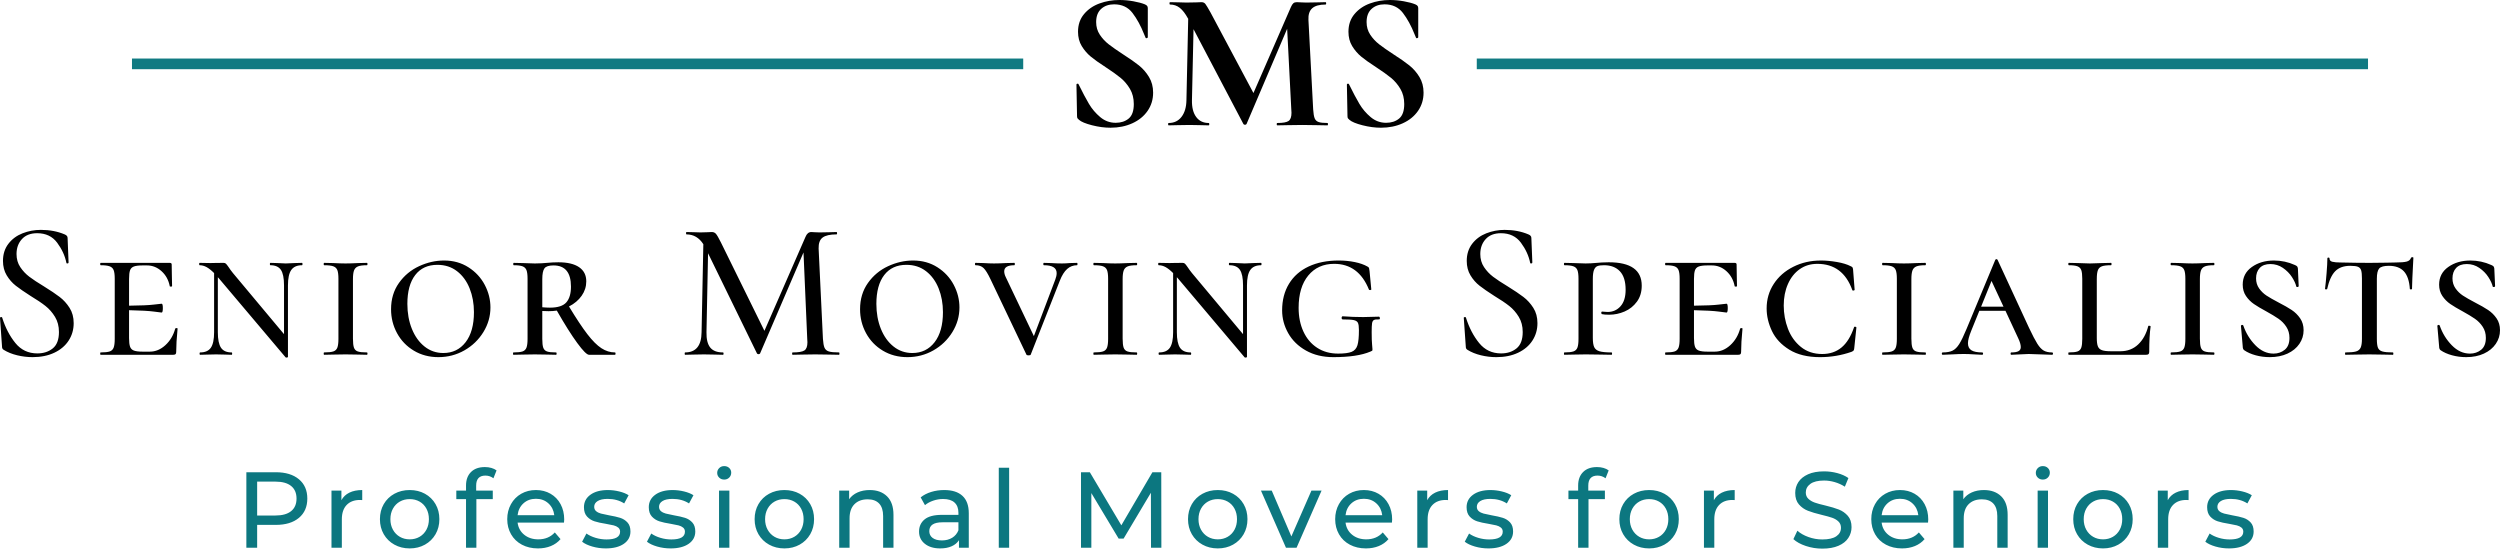
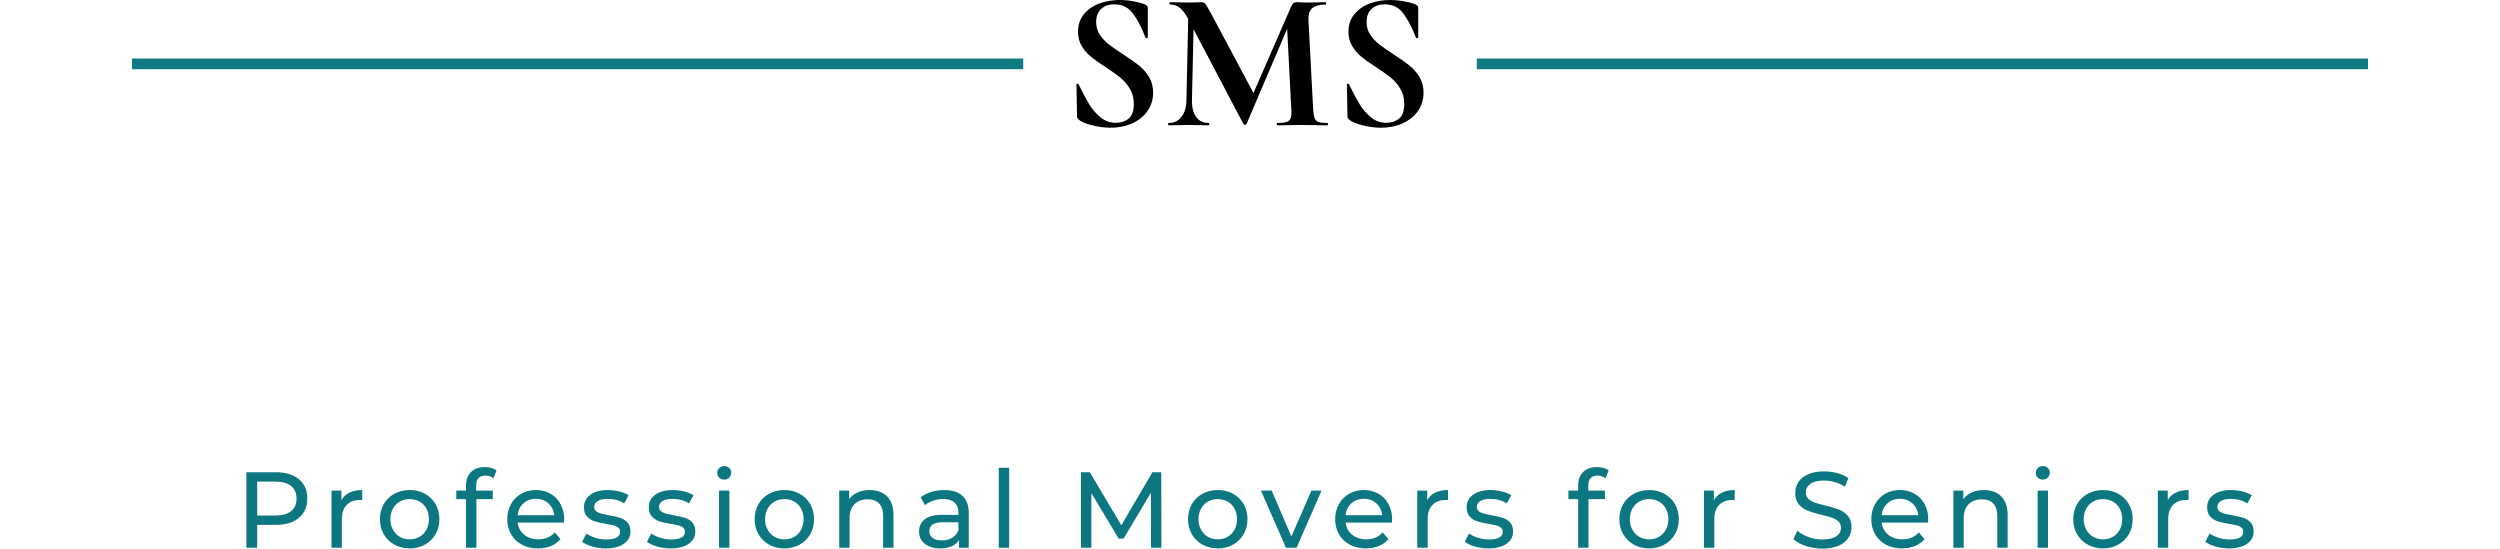
<svg xmlns="http://www.w3.org/2000/svg" data-bbox="0 0 393.777 86.414" preserveAspectRatio="none" height="1097.247" width="5000" viewBox="0 0 393.777 86.414" data-type="color">
  <g>
    <svg viewBox="4.2 -30.28 744.2 30.6" preserveAspectRatio="none" y="73.414" x="38.804" height="13" width="316.168">
      <path d="M15.12-28q5.44 0 8.56 2.6t3.12 7.16q0 4.56-3.12 7.16-3.12 2.6-8.56 2.6H8.2V0h-4v-28h10.92ZM15-11.96q3.8 0 5.8-1.62t2-4.66q0-3.04-2-4.66T15-24.52H8.2v12.56H15Zm24.44-5.68q1-1.84 2.96-2.8 1.96-.96 4.76-.96v3.72q-.32-.04-.88-.04-3.12 0-4.9 1.86-1.78 1.86-1.78 5.3V0h-3.84v-21.2h3.68v3.56ZM64.76.24q-3.16 0-5.68-1.4-2.52-1.4-3.94-3.86t-1.42-5.58q0-3.12 1.42-5.58t3.94-3.84q2.52-1.38 5.68-1.38 3.16 0 5.66 1.38t3.92 3.84q1.42 2.46 1.42 5.58t-1.42 5.58q-1.42 2.46-3.92 3.86T64.76.24Zm0-3.36q2.04 0 3.66-.94t2.54-2.64q.92-1.7.92-3.9t-.92-3.9q-.92-1.7-2.54-2.62-1.62-.92-3.66-.92t-3.66.92q-1.62.92-2.56 2.62-.94 1.7-.94 3.9t.94 3.9q.94 1.7 2.56 2.64 1.62.94 3.66.94Zm28.08-23.64q-3.44 0-3.44 3.72v1.84h6.16v3.16h-6.08V0h-3.84v-18.04h-3.6v-3.16h3.6v-1.88q0-3.16 1.84-5 1.84-1.84 5.16-1.84 1.28 0 2.4.32 1.12.32 1.92.92l-1.16 2.92q-1.32-1-2.96-1Zm29.2 16.28q0 .44-.08 1.16h-17.2q.36 2.8 2.46 4.5 2.1 1.7 5.22 1.7 3.8 0 6.12-2.56l2.12 2.48q-1.44 1.68-3.58 2.56-2.14.88-4.78.88-3.36 0-5.96-1.38T102.34-5q-1.42-2.48-1.42-5.6 0-3.08 1.38-5.56 1.38-2.48 3.8-3.86t5.46-1.38q3.04 0 5.42 1.38t3.72 3.86q1.34 2.48 1.34 5.68Zm-10.48-7.68q-2.76 0-4.62 1.68-1.86 1.68-2.18 4.4h13.6q-.32-2.68-2.18-4.38-1.86-1.7-4.62-1.7ZM137.44.24q-2.6 0-5-.7t-3.76-1.78l1.6-3.04q1.4 1 3.4 1.6 2 .6 4.04.6 5.04 0 5.04-2.88 0-.96-.68-1.52t-1.7-.82q-1.02-.26-2.9-.58-2.56-.4-4.18-.92-1.62-.52-2.78-1.76-1.16-1.24-1.16-3.48 0-2.88 2.4-4.62 2.4-1.74 6.44-1.74 2.12 0 4.24.52t3.48 1.4l-1.64 3.04q-2.6-1.68-6.12-1.68-2.44 0-3.72.8-1.28.8-1.28 2.12 0 1.04.72 1.64.72.6 1.78.88t2.98.64q2.56.44 4.14.94 1.58.5 2.7 1.7t1.12 3.36q0 2.88-2.46 4.58-2.46 1.7-6.7 1.7Zm24.04 0q-2.6 0-5-.7t-3.76-1.78l1.6-3.04q1.4 1 3.4 1.6 2 .6 4.04.6 5.04 0 5.04-2.88 0-.96-.68-1.52t-1.7-.82q-1.02-.26-2.9-.58-2.56-.4-4.18-.92-1.62-.52-2.78-1.76-1.16-1.24-1.16-3.48 0-2.88 2.4-4.62 2.4-1.74 6.44-1.74 2.12 0 4.24.52t3.48 1.4l-1.64 3.04q-2.6-1.68-6.12-1.68-2.44 0-3.72.8-1.28.8-1.28 2.12 0 1.04.72 1.64.72.6 1.78.88t2.98.64q2.56.44 4.14.94 1.58.5 2.7 1.7t1.12 3.36q0 2.88-2.46 4.58-2.46 1.7-6.7 1.7ZM179.44 0v-21.2h3.84V0h-3.84Zm1.92-25.28q-1.12 0-1.86-.72t-.74-1.76q0-1.04.74-1.78t1.86-.74q1.12 0 1.86.7t.74 1.74q0 1.08-.74 1.82t-1.86.74ZM203.68.24q-3.16 0-5.68-1.4-2.52-1.4-3.94-3.86t-1.42-5.58q0-3.12 1.42-5.58t3.94-3.84q2.52-1.38 5.68-1.38 3.16 0 5.66 1.38t3.92 3.84q1.42 2.46 1.42 5.58t-1.42 5.58q-1.42 2.46-3.92 3.86t-5.66 1.4Zm0-3.36q2.04 0 3.66-.94t2.54-2.64q.92-1.7.92-3.9t-.92-3.9q-.92-1.7-2.54-2.62-1.62-.92-3.66-.92t-3.66.92q-1.62.92-2.56 2.62-.94 1.7-.94 3.9t.94 3.9q.94 1.7 2.56 2.64 1.62.94 3.66.94Zm31.64-18.28q4.04 0 6.42 2.34t2.38 6.86V0h-3.84v-11.76q0-3.08-1.48-4.64-1.48-1.56-4.24-1.56-3.12 0-4.92 1.82-1.8 1.82-1.8 5.22V0H224v-21.2h3.68v3.2q1.16-1.64 3.14-2.52 1.98-.88 4.5-.88Zm27.64 0q4.4 0 6.74 2.16t2.34 6.44V0h-3.64v-2.8q-.96 1.48-2.74 2.26-1.78.78-4.22.78-3.56 0-5.7-1.72T253.6-6q0-2.8 2.04-4.5 2.04-1.7 6.48-1.7h6.08v-.76q0-2.48-1.44-3.8-1.44-1.32-4.24-1.32-1.88 0-3.68.62-1.8.62-3.04 1.66l-1.6-2.88q1.64-1.32 3.92-2.02 2.28-.7 4.84-.7Zm-.88 18.68q2.2 0 3.8-.98 1.6-.98 2.32-2.78v-2.96h-5.92q-4.88 0-4.88 3.28 0 1.6 1.24 2.52 1.24.92 3.44.92ZM283.16 0v-29.68H287V0h-3.84Zm60.28 0h-3.84l-.04-20.4-10.12 17h-1.84l-10.12-16.88V0h-3.84v-28h3.28L328.6-8.32 340.12-28h3.28l.04 28Zm20.92.24q-3.16 0-5.68-1.4-2.52-1.4-3.94-3.86t-1.42-5.58q0-3.12 1.42-5.58t3.94-3.84q2.52-1.38 5.68-1.38 3.16 0 5.66 1.38t3.92 3.84q1.42 2.46 1.42 5.58t-1.42 5.58q-1.42 2.46-3.92 3.86t-5.66 1.4Zm0-3.36q2.04 0 3.66-.94t2.54-2.64q.92-1.7.92-3.9t-.92-3.9q-.92-1.7-2.54-2.62-1.62-.92-3.66-.92t-3.66.92q-1.62.92-2.56 2.62-.94 1.7-.94 3.9t.94 3.9q.94 1.7 2.56 2.64 1.62.94 3.66.94Zm34.72-18.08h3.76L393.56 0h-3.92l-9.28-21.2h4l7.28 17 7.44-17ZM429-10.48q0 .44-.08 1.16h-17.2q.36 2.8 2.46 4.5 2.1 1.7 5.22 1.7 3.8 0 6.12-2.56l2.12 2.48q-1.44 1.68-3.58 2.56-2.14.88-4.78.88-3.36 0-5.96-1.38T409.3-5q-1.42-2.48-1.42-5.6 0-3.08 1.38-5.56 1.38-2.48 3.8-3.86t5.46-1.38q3.04 0 5.42 1.38t3.72 3.86q1.34 2.48 1.34 5.68Zm-10.48-7.68q-2.76 0-4.62 1.68-1.86 1.68-2.18 4.4h13.6q-.32-2.68-2.18-4.38-1.86-1.7-4.62-1.7Zm23.48.52q1-1.84 2.96-2.8 1.96-.96 4.76-.96v3.72q-.32-.04-.88-.04-3.12 0-4.9 1.86-1.78 1.86-1.78 5.3V0h-3.84v-21.2H442v3.56ZM464.68.24q-2.6 0-5-.7t-3.76-1.78l1.6-3.04q1.4 1 3.4 1.6 2 .6 4.04.6 5.04 0 5.04-2.88 0-.96-.68-1.52t-1.7-.82q-1.02-.26-2.9-.58-2.56-.4-4.18-.92-1.62-.52-2.78-1.76-1.16-1.24-1.16-3.48 0-2.88 2.4-4.62 2.4-1.74 6.44-1.74 2.12 0 4.24.52t3.48 1.4l-1.64 3.04q-2.6-1.68-6.12-1.68-2.44 0-3.72.8-1.28.8-1.28 2.12 0 1.04.72 1.64.72.6 1.78.88t2.98.64q2.56.44 4.14.94 1.58.5 2.7 1.7t1.12 3.36q0 2.88-2.46 4.58-2.46 1.7-6.7 1.7Zm40.48-27q-3.44 0-3.44 3.72v1.84h6.16v3.16h-6.08V0h-3.84v-18.04h-3.6v-3.16h3.6v-1.88q0-3.16 1.84-5 1.84-1.84 5.16-1.84 1.28 0 2.4.32 1.12.32 1.92.92l-1.16 2.92q-1.32-1-2.96-1Zm19.12 27q-3.16 0-5.68-1.4-2.52-1.4-3.94-3.86t-1.42-5.58q0-3.12 1.42-5.58t3.94-3.84q2.52-1.38 5.68-1.38 3.16 0 5.66 1.38t3.92 3.84q1.42 2.46 1.42 5.58t-1.42 5.58q-1.42 2.46-3.92 3.86t-5.66 1.4Zm0-3.36q2.04 0 3.66-.94t2.54-2.64q.92-1.7.92-3.9t-.92-3.9q-.92-1.7-2.54-2.62-1.62-.92-3.66-.92t-3.66.92q-1.62.92-2.56 2.62-.94 1.7-.94 3.9t.94 3.9q.94 1.7 2.56 2.64 1.62.94 3.66.94Zm24-14.52q1-1.84 2.96-2.8 1.96-.96 4.76-.96v3.72q-.32-.04-.88-.04-3.12 0-4.9 1.86-1.78 1.86-1.78 5.3V0h-3.84v-21.2h3.68v3.56ZM588.48.32q-3.16 0-6.1-.98-2.94-.98-4.62-2.54l1.48-3.12q1.6 1.44 4.1 2.34 2.5.9 5.14.9 3.48 0 5.2-1.18 1.72-1.18 1.72-3.14 0-1.44-.94-2.34-.94-.9-2.32-1.38-1.38-.48-3.9-1.08-3.16-.76-5.1-1.52-1.94-.76-3.32-2.34-1.38-1.58-1.38-4.26 0-2.24 1.18-4.04 1.18-1.8 3.58-2.88 2.4-1.08 5.96-1.08 2.48 0 4.88.64t4.12 1.84l-1.32 3.2q-1.76-1.12-3.76-1.7-2-.58-3.92-.58-3.4 0-5.1 1.24-1.7 1.24-1.7 3.2 0 1.44.96 2.34.96.9 2.38 1.4 1.42.5 3.86 1.06 3.16.76 5.08 1.52t3.3 2.32q1.38 1.56 1.38 4.2 0 2.2-1.2 4.02-1.2 1.82-3.64 2.88-2.44 1.06-6 1.06Zm39.28-10.8q0 .44-.08 1.16h-17.2q.36 2.8 2.46 4.5 2.1 1.7 5.22 1.7 3.8 0 6.12-2.56l2.12 2.48q-1.44 1.68-3.58 2.56-2.14.88-4.78.88-3.36 0-5.96-1.38T608.06-5q-1.42-2.48-1.42-5.6 0-3.08 1.38-5.56 1.38-2.48 3.8-3.86t5.46-1.38q3.04 0 5.42 1.38t3.72 3.86q1.34 2.48 1.34 5.68Zm-10.48-7.68q-2.76 0-4.62 1.68-1.86 1.68-2.18 4.4h13.6q-.32-2.68-2.18-4.38-1.86-1.7-4.62-1.7Zm31.12-3.24q4.04 0 6.42 2.34t2.38 6.86V0h-3.84v-11.76q0-3.08-1.48-4.64-1.48-1.56-4.24-1.56-3.12 0-4.92 1.82-1.8 1.82-1.8 5.22V0h-3.84v-21.2h3.68v3.2q1.16-1.64 3.14-2.52 1.98-.88 4.5-.88ZM668.32 0v-21.2h3.84V0h-3.84Zm1.92-25.28q-1.12 0-1.86-.72t-.74-1.76q0-1.04.74-1.78t1.86-.74q1.12 0 1.86.7t.74 1.74q0 1.08-.74 1.82t-1.86.74ZM692.56.24q-3.16 0-5.68-1.4-2.52-1.4-3.94-3.86t-1.42-5.58q0-3.12 1.42-5.58t3.94-3.84q2.52-1.38 5.68-1.38 3.16 0 5.66 1.38t3.92 3.84q1.42 2.46 1.42 5.58t-1.42 5.58q-1.42 2.46-3.92 3.86t-5.66 1.4Zm0-3.36q2.04 0 3.66-.94t2.54-2.64q.92-1.7.92-3.9t-.92-3.9q-.92-1.7-2.54-2.62-1.62-.92-3.66-.92t-3.66.92q-1.62.92-2.56 2.62-.94 1.7-.94 3.9t.94 3.9q.94 1.7 2.56 2.64 1.62.94 3.66.94Zm24-14.52q1-1.84 2.96-2.8 1.96-.96 4.76-.96v3.72q-.32-.04-.88-.04-3.12 0-4.9 1.86-1.78 1.86-1.78 5.3V0h-3.84v-21.2h3.68v3.56ZM739.24.24q-2.6 0-5-.7t-3.76-1.78l1.6-3.04q1.4 1 3.4 1.6 2 .6 4.04.6 5.04 0 5.04-2.88 0-.96-.68-1.52t-1.7-.82q-1.02-.26-2.9-.58-2.56-.4-4.18-.92-1.62-.52-2.78-1.76-1.16-1.24-1.16-3.48 0-2.88 2.4-4.62 2.4-1.74 6.44-1.74 2.12 0 4.24.52t3.48 1.4l-1.64 3.04q-2.6-1.68-6.12-1.68-2.44 0-3.72.8-1.28.8-1.28 2.12 0 1.04.72 1.64.72.6 1.78.88t2.98.64q2.56.44 4.14.94 1.58.5 2.7 1.7t1.12 3.36q0 2.88-2.46 4.58-2.46 1.7-6.7 1.7Z" fill="#0c7780" data-color="1" />
    </svg>
    <svg viewBox="0 0 140.38 1.677" preserveAspectRatio="none" y="9.221" x="20.788" height="1.677" width="140.38">
      <path fill="#0c7780" fill-opacity=".98" d="M140.38 0v1.677H0V0h140.38z" data-color="1" />
    </svg>
    <svg viewBox="0 0 140.38 1.677" preserveAspectRatio="none" y="9.221" x="232.608" height="1.677" width="140.38">
      <path fill="#0c7780" fill-opacity=".98" d="M140.38 0v1.677H0V0h140.38z" data-color="1" />
    </svg>
    <svg viewBox="2.794 -25.44 509.166 26.013" preserveAspectRatio="none" y="36.207" height="20.118" width="393.777">
-       <path d="M6.16-20.52q0 1.52.76 2.66.76 1.14 1.84 1.96 1.08.82 3 1.98 2 1.24 3.18 2.14 1.18.9 2.02 2.22.84 1.32.84 3.12 0 1.96-1.02 3.54T13.86-.42q-1.9.9-4.42.9-1.6 0-3.16-.38T3.56-1q-.2-.12-.28-.28-.08-.16-.08-.48l-.4-5.72q-.04-.16.18-.2.22-.04.26.12.96 3.04 2.68 5.16Q7.64-.28 10.4-.28q1.88 0 3.14-1.02 1.26-1.02 1.26-3.34 0-1.76-.8-3.08t-1.94-2.22Q10.92-10.84 9-12q-1.88-1.2-2.98-2.06-1.1-.86-1.86-2.12-.76-1.26-.76-2.94 0-2.04 1.1-3.48t2.88-2.14q1.78-.7 3.74-.7 2.68 0 4.84.92.6.24.6.72l.2 5q0 .16-.2.2-.2.04-.24-.12-.44-2.16-1.88-4.1-1.44-1.94-4.08-1.94-2 0-3.1 1.2t-1.1 3.04Zm32.32 15.2q.04-.12.26-.12t.22.12q-.28 2.88-.28 4.72 0 .32-.12.46t-.48.14h-14.8q-.08 0-.08-.24t.08-.24q1.28 0 1.86-.2.58-.2.8-.78.22-.58.22-1.78v-12.24q0-1.2-.22-1.76t-.82-.78q-.6-.22-1.84-.22-.08 0-.08-.24t.08-.24h14.08q.4 0 .4.32l.04 2.48q.04.76.04 1.92 0 .12-.24.12t-.24-.12q-.36-1.84-1.66-3.02-1.3-1.18-2.98-1.18h-.88q-1.2 0-1.78.22-.58.22-.78.78-.2.56-.2 1.76V-10q3.6-.04 5.02-.22 1.42-.18 1.62-.18.24 0 .24.88 0 .92-.24.92-.16 0-1.6-.2-1.44-.2-5.04-.28v5.68q0 1.16.2 1.74.2.58.78.8.58.22 1.78.22h1.48q1.72 0 3.16-1.32 1.44-1.32 2-3.36Zm25.84-13.4q.08 0 .08.24t-.08.24q-1.52 0-2.2.96-.68.96-.68 3.16V.44q0 .08-.2.12-.2.04-.28-.04L47.48-15.44l-.32-.36v11.2q0 2.2.64 3.16t2.16.96q.12 0 .12.24t-.12.24q-.88 0-1.36-.04l-1.8-.04-1.76.04q-.52.04-1.48.04-.12 0-.12-.24t.12-.24q1.52 0 2.18-.96.66-.96.66-3.16v-12.04q-.84-.84-1.54-1.22-.7-.38-1.42-.38-.08 0-.08-.24t.08-.24l2.24.04q.4 0 .92-.02t1.72-.02q.32 0 .5.18t.54.7q.36.56.88 1.2L60.64-4.2v-9.92q0-2.24-.64-3.18t-2.16-.94q-.08 0-.08-.24t.08-.24l1.4.04q1.12.08 1.76.08.68 0 1.8-.08l1.52-.04ZM74.68-3.24q0 1.2.2 1.78.2.58.78.78.58.2 1.86.2.12 0 .12.24t-.12.24q-1.16 0-1.8-.04l-2.56-.04-2.48.04Q70 0 68.8 0q-.08 0-.08-.24t.08-.24q1.28 0 1.88-.2.6-.2.82-.78.22-.58.22-1.78v-12.24q0-1.2-.22-1.76t-.82-.78q-.6-.22-1.88-.22-.08 0-.08-.24t.08-.24l1.88.04q1.52.08 2.48.08 1 0 2.6-.08l1.76-.04q.12 0 .12.24t-.12.24q-1.24 0-1.82.24-.58.24-.8.82-.22.58-.22 1.78v12.16ZM92.08.48q-2.8 0-5-1.32T83.66-4.4q-1.22-2.24-1.22-4.88 0-3.08 1.6-5.34t4.1-3.42q2.5-1.16 5.1-1.16 2.8 0 4.96 1.38t3.32 3.58q1.16 2.2 1.16 4.6 0 2.68-1.44 5.02Q99.8-2.28 97.38-.9 94.96.48 92.08.48Zm1-.84q2.84 0 4.54-2.2 1.7-2.2 1.7-6.12 0-2.64-.88-4.84-.88-2.2-2.56-3.5-1.68-1.3-4-1.3-2.92 0-4.52 2.08-1.6 2.08-1.6 5.88 0 2.8.92 5.08.92 2.28 2.58 3.6 1.66 1.32 3.82 1.32Zm34.96-.12q.12 0 .12.24t-.12.24h-5.28q-.64 0-2.4-2.4-1.76-2.4-4.16-6.6-.84.12-1.68.12t-1.28-.04v5.68q0 1.24.2 1.8t.76.76q.56.2 1.84.2.12 0 .12.24t-.12.24q-1.12 0-1.76-.04l-2.56-.04-2.48.04q-.68.04-1.88.04-.08 0-.08-.24t.08-.24q1.28 0 1.86-.2.58-.2.8-.78.22-.58.22-1.78v-12.24q0-1.2-.22-1.76t-.8-.78q-.58-.22-1.78-.22-.12 0-.12-.24t.12-.24l1.84.04q1.52.08 2.44.08.76 0 1.38-.04.62-.04 1.06-.08 1.24-.12 2.36-.12 2.76 0 4.22 1t1.46 2.88q0 1.6-.94 2.94-.94 1.34-2.58 2.18 2.2 3.64 3.74 5.64 1.54 2 2.86 2.86 1.32.86 2.76.86Zm-14.8-9.2q.88.08 1.56.08 2.4 0 3.34-1.08t.94-3.2q0-4.32-3.56-4.32-1.4 0-1.84.6-.44.6-.44 2.2v5.72Zm60.44 9.2q.08 0 .08.24t-.08.24q-1.28 0-2.04-.04l-2.84-.04-2.68.04q-.68.04-1.88.04-.12 0-.12-.24t.12-.24q1.76 0 2.38-.4.62-.4.62-1.68l-.04-.68-.76-17.6L157.6-.28q-.08.16-.32.16t-.32-.16L147-20.68l-.32 16.08q-.04 2.12.76 3.12t2.6 1q.12 0 .12.24t-.12.24q-1.08 0-1.68-.04l-2.2-.04-2.2.04q-.56.04-1.64.04-.08 0-.08-.24t.08-.24q3.32 0 3.36-4.12l.36-17.92q-1.28-2-3.44-2-.08 0-.08-.24t.08-.24l1.6.04q.48.04 1.24.04.88 0 1.44-.04.56-.04.88-.04.52 0 .84.36.32.36 1 1.72l8.88 18.04L166.84-24q.4-1 1.2-1 .24 0 .64.04t1.04.04l2.04-.04q.48-.04 1.4-.04.12 0 .12.24t-.12.24q-1.96 0-2.82.64-.86.64-.82 2.24l.88 18.4q.08 1.24.32 1.8t.88.76q.64.2 2.08.2Zm13.92.96q-2.8 0-5-1.32t-3.42-3.56q-1.22-2.24-1.22-4.88 0-3.08 1.6-5.34t4.1-3.42q2.5-1.16 5.1-1.16 2.8 0 4.96 1.38t3.32 3.58q1.16 2.2 1.16 4.6 0 2.68-1.44 5.02-1.44 2.34-3.86 3.72-2.42 1.38-5.3 1.38Zm1-.84q2.84 0 4.54-2.2 1.7-2.2 1.7-6.12 0-2.64-.88-4.84-.88-2.2-2.56-3.5-1.68-1.3-4-1.3-2.92 0-4.52 2.08-1.6 2.08-1.6 5.88 0 2.8.92 5.08.92 2.28 2.58 3.6 1.66 1.32 3.82 1.32Zm33.56-18.36q.08 0 .08.24t-.08.24q-1.16 0-2.02.76-.86.76-1.5 2.4L212.72-.04q-.04.16-.44.16t-.44-.16l-7.32-15.36q-.8-1.68-1.4-2.26-.6-.58-1.64-.58-.12 0-.12-.24t.12-.24l1.6.04q1.28.08 2.16.08 1 0 2.44-.08l1.72-.04q.08 0 .08.24t-.08.24q-2.08 0-2.08 1.24 0 .56.32 1.2l5.72 12 4.36-11.52q.28-.72.28-1.32 0-1.6-2.6-1.6-.12 0-.12-.24t.12-.24l1.44.04q1.2.08 2.24.08.72 0 1.6-.08l1.48-.04Zm9.28 15.48q0 1.2.2 1.78.2.58.78.78.58.2 1.86.2.12 0 .12.24t-.12.24q-1.16 0-1.8-.04l-2.56-.04-2.48.04q-.68.04-1.88.04-.08 0-.08-.24t.08-.24q1.28 0 1.88-.2.6-.2.82-.78.22-.58.22-1.78v-12.24q0-1.2-.22-1.76t-.82-.78q-.6-.22-1.88-.22-.08 0-.08-.24t.08-.24l1.88.04q1.52.08 2.48.08 1 0 2.6-.08l1.76-.04q.12 0 .12.24t-.12.24q-1.24 0-1.82.24-.58.24-.8.82-.22.58-.22 1.78v12.16Zm28.2-15.48q.08 0 .08.24t-.08.24q-1.52 0-2.2.96-.68.96-.68 3.16V.44q0 .08-.2.12-.2.04-.28-.04L242.8-15.44l-.32-.36v11.2q0 2.2.64 3.16t2.16.96q.12 0 .12.24t-.12.24q-.88 0-1.36-.04l-1.8-.04-1.76.04q-.52.04-1.48.04-.12 0-.12-.24t.12-.24q1.52 0 2.18-.96.66-.96.66-3.16v-12.04q-.84-.84-1.54-1.22-.7-.38-1.42-.38-.08 0-.08-.24t.08-.24l2.24.04q.4 0 .92-.02t1.72-.02q.32 0 .5.18t.54.7q.36.56.88 1.2l10.4 12.44v-9.92q0-2.24-.64-3.18t-2.16-.94q-.08 0-.08-.24t.08-.24l1.4.04q1.12.08 1.76.08.68 0 1.8-.08l1.52-.04ZM274.36.48q-3.2 0-5.58-1.34t-3.62-3.54q-1.24-2.2-1.24-4.64 0-3.12 1.4-5.42t4-3.52q2.6-1.22 6.12-1.22 1.72 0 3.28.32 1.56.32 2.6.92.24.12.3.3t.1.58l.36 3.76q0 .12-.22.14-.22.02-.26-.1-2.12-5.24-7.08-5.24-3.32 0-5.28 2.38-1.96 2.38-1.96 6.58 0 2.72.98 4.84.98 2.12 2.8 3.3 1.82 1.18 4.26 1.18 1.88 0 2.76-.36.88-.36 1.18-1.34.3-.98.3-3.1 0-1.04-.2-1.46-.2-.42-.84-.56-.64-.14-2.24-.14-.24 0-.24-.32 0-.12.06-.22t.14-.1q2.08.16 4.2.16.96 0 3.2-.08.08 0 .14.1.06.1.06.18 0 .28-.2.28-.72-.04-1.02.12-.3.16-.38.66-.08.5-.08 1.78 0 1.8.08 2.52t.08 1q0 .24-.06.3t-.38.18Q279.24.48 274.36.48Zm29.92-21q0 1.52.76 2.66.76 1.14 1.84 1.96 1.08.82 3 1.98 2 1.24 3.18 2.14 1.18.9 2.02 2.22.84 1.32.84 3.12 0 1.96-1.02 3.54t-2.92 2.48q-1.9.9-4.42.9-1.6 0-3.16-.38T301.68-1q-.2-.12-.28-.28-.08-.16-.08-.48l-.4-5.72q-.04-.16.18-.2.22-.04.26.12.96 3.04 2.68 5.16 1.72 2.12 4.48 2.12 1.88 0 3.14-1.02 1.26-1.02 1.26-3.34 0-1.76-.8-3.08t-1.94-2.22q-1.14-.9-3.06-2.06-1.88-1.2-2.98-2.06-1.1-.86-1.86-2.12-.76-1.26-.76-2.94 0-2.04 1.1-3.48t2.88-2.14q1.78-.7 3.74-.7 2.68 0 4.84.92.6.24.6.72l.2 5q0 .16-.2.2-.2.04-.24-.12-.44-2.16-1.88-4.1-1.44-1.94-4.08-1.94-2 0-3.1 1.2t-1.1 3.04ZM327.2-3.4q0 1.24.28 1.84.28.6 1.06.84t2.46.24q.12 0 .12.24T331 0q-1.44 0-2.28-.04l-2.96-.04-2.48.04q-.68.04-1.88.04-.08 0-.08-.24t.08-.24q1.24 0 1.84-.2.6-.2.82-.78.22-.58.22-1.78v-12.24q0-1.2-.22-1.76t-.82-.78q-.6-.22-1.84-.22-.08 0-.08-.24t.08-.24l1.84.04q1.6.08 2.48.08 1 0 2.28-.12.44-.04 1.06-.08.62-.04 1.38-.04 6.72 0 6.72 4.76 0 1.92-.98 3.26-.98 1.34-2.5 2-1.52.66-3.16.66-.96 0-1.48-.12-.12-.08-.12-.28 0-.24.2-.24.24 0 .5.04t.58.04q1.6 0 2.64-1.16t1.04-3.36q0-2.52-1.16-3.76-1.16-1.24-3.24-1.24-.88 0-1.34.18-.46.18-.7.78-.24.6-.24 1.88v12Zm30-1.92q.04-.12.26-.12t.22.12q-.28 2.88-.28 4.72 0 .32-.12.46t-.48.14H342q-.08 0-.08-.24t.08-.24q1.28 0 1.86-.2.58-.2.8-.78.22-.58.22-1.78v-12.24q0-1.2-.22-1.76t-.82-.78q-.6-.22-1.84-.22-.08 0-.08-.24t.08-.24h14.08q.4 0 .4.32l.04 2.48q.04.76.04 1.92 0 .12-.24.12t-.24-.12q-.36-1.84-1.66-3.02-1.3-1.18-2.98-1.18h-.88q-1.2 0-1.78.22-.58.22-.78.78-.2.56-.2 1.76V-10q3.6-.04 5.02-.22 1.42-.18 1.62-.18.24 0 .24.88 0 .92-.24.92-.16 0-1.6-.2-1.44-.2-5.04-.28v5.68q0 1.16.2 1.74.2.58.78.8.58.22 1.78.22h1.48q1.72 0 3.16-1.32 1.44-1.32 2-3.36Zm16.44-13.88q1.52 0 3.26.3 1.74.3 2.82.86.28.12.36.24.08.12.12.44l.32 4.12q0 .12-.22.16-.22.04-.26-.12-1.92-5.32-7.12-5.32-2.04 0-3.58 1.08t-2.4 3.02q-.86 1.94-.86 4.38 0 2.48.86 4.74.86 2.26 2.64 3.7 1.78 1.44 4.34 1.44 2.32 0 3.92-1.32t2.56-4.12q.04-.16.26-.12.22.04.22.16l-.44 4.24q-.04.32-.12.44-.08.12-.44.28-3.08 1.08-6.4 1.08-3.8 0-6.26-1.52t-3.54-3.8q-1.08-2.28-1.08-4.6 0-2.76 1.44-4.98 1.44-2.22 3.98-3.5 2.54-1.28 5.62-1.28Zm18.44 15.96q0 1.2.2 1.78.2.58.78.78.58.2 1.86.2.12 0 .12.24t-.12.24q-1.16 0-1.8-.04l-2.56-.04-2.48.04q-.68.04-1.88.04-.08 0-.08-.24t.08-.24q1.28 0 1.88-.2.6-.2.82-.78.22-.58.22-1.78v-12.24q0-1.2-.22-1.76t-.82-.78q-.6-.22-1.88-.22-.08 0-.08-.24t.08-.24l1.88.04q1.52.08 2.48.08 1 0 2.6-.08l1.76-.04q.12 0 .12.24t-.12.24q-1.24 0-1.82.24-.58.24-.8.82-.22.58-.22 1.78v12.16Zm28.64 2.76q.2 0 .2.24t-.2.24q-.76 0-2.36-.08-1.68-.08-2.4-.08-.6 0-1.8.08-1.12.08-1.72.08-.16 0-.16-.24t.16-.24q1 0 1.46-.26.46-.26.46-.82 0-.72-.52-1.8l-2.6-5.6h-5.32l-1.64 4.04q-.68 1.68-.68 2.56 0 1 .7 1.44.7.44 2.18.44.2 0 .2.24t-.2.24q-.6 0-1.64-.08-1.12-.08-2.08-.08-1 0-2.36.08-1.2.08-1.92.08-.2 0-.2-.24t.2-.24q1.24 0 1.98-.36t1.36-1.34q.62-.98 1.5-3.1l5.84-14.04q.08-.16.24-.16.16 0 .24.16l6.4 13.84q1.04 2.2 1.68 3.22.64 1.02 1.3 1.4.66.38 1.7.38ZM408.4-15.04l-2.12 5.24h4.56l-2.44-5.24Zm21.44-.4V-3.4q0 1.12.22 1.68.22.56.82.78.6.22 1.84.22h1.92q2.16 0 3.62-1.38t2.06-3.74q0-.08.16-.08.12 0 .22.04t.1.12q-.28 1.92-.28 5.16 0 .32-.14.46t-.5.14h-15.76q-.08 0-.08-.24t.08-.24q1.24 0 1.8-.2t.76-.78q.2-.58.2-1.78v-12.24q0-1.2-.2-1.76t-.78-.78q-.58-.22-1.78-.22-.08 0-.08-.24t.08-.24l1.84.04q1.6.08 2.48.08.96 0 2.56-.08l1.76-.04q.08 0 .08.24t-.08.24q-1.28 0-1.88.22-.6.22-.82.8-.22.58-.22 1.78Zm21 12.2q0 1.2.2 1.78.2.58.78.78.58.2 1.86.2.12 0 .12.24t-.12.24q-1.16 0-1.8-.04l-2.56-.04-2.48.04q-.68.04-1.88.04-.08 0-.08-.24t.08-.24q1.28 0 1.88-.2.6-.2.82-.78.22-.58.22-1.78v-12.24q0-1.2-.22-1.76t-.82-.78q-.6-.22-1.88-.22-.08 0-.08-.24t.08-.24l1.88.04q1.52.08 2.48.08 1 0 2.6-.08l1.76-.04q.12 0 .12.24t-.12.24q-1.24 0-1.82.24-.58.24-.8.82-.22.58-.22 1.78v12.16Zm11.44-12.32q0 1.16.62 2.04.62.88 1.5 1.46t2.48 1.42q1.64.84 2.66 1.52 1.02.68 1.72 1.7t.7 2.42q0 1.52-.86 2.78-.86 1.26-2.42 1.98t-3.6.72q-1.52 0-2.9-.38t-2.3-1.02q-.32-.2-.32-.8l-.36-4.16q0-.16.2-.2.2-.04.28.12.8 2.32 2.46 4.02 1.66 1.7 3.7 1.7 1.32 0 2.28-.78.96-.78.96-2.42 0-1.28-.64-2.26-.64-.98-1.6-1.64-.96-.66-2.48-1.5-1.56-.84-2.52-1.5t-1.62-1.64q-.66-.98-.66-2.3 0-2.28 1.86-3.6 1.86-1.32 4.5-1.32 2.24 0 4.28.92.36.16.46.3.1.14.14.42l.16 3.56q0 .16-.2.2-.2.04-.28-.08-.2-.88-.9-1.96t-1.84-1.86q-1.14-.78-2.54-.78-1.44 0-2.18.8-.74.8-.74 2.12Zm19.2-2.56q-2 0-3.08 1.1t-1.64 3.62q0 .08-.22.08t-.22-.08q.16-1.24.32-3.2.16-1.96.16-3 0-.2.22-.2t.22.2q0 .52.6.66t1.52.14q3.44.08 6.04.08l3.48-.04q.68-.04 1.84-.04 1.52 0 2.22-.18.7-.18.9-.78.08-.12.28-.12t.2.12q-.28 5.16-.28 6.36 0 .08-.22.08t-.22-.08q-.16-2.44-1.2-3.58-1.04-1.14-3.08-1.14-1.48 0-1.96.54t-.48 2.1v12.24q0 1.24.22 1.8t.9.76q.68.2 2.16.2.08 0 .08.24t-.08.24q-1.32 0-2.04-.04l-2.8-.04-2.76.04q-.76.04-2.08.04-.08 0-.08-.24t.08-.24q1.48 0 2.16-.2.68-.2.94-.78.26-.58.26-1.78v-12.32q0-1.12-.16-1.64-.16-.52-.64-.72-.48-.2-1.56-.2Zm20.8 2.56q0 1.16.62 2.04.62.88 1.5 1.46t2.48 1.42q1.64.84 2.66 1.52 1.02.68 1.72 1.7t.7 2.42q0 1.52-.86 2.78-.86 1.26-2.42 1.98t-3.6.72q-1.52 0-2.9-.38t-2.3-1.02q-.32-.2-.32-.8l-.36-4.16q0-.16.2-.2.2-.04.28.12.8 2.32 2.46 4.02 1.66 1.7 3.7 1.7 1.32 0 2.28-.78.96-.78.96-2.42 0-1.28-.64-2.26-.64-.98-1.6-1.64-.96-.66-2.48-1.5-1.56-.84-2.52-1.5t-1.62-1.64q-.66-.98-.66-2.3 0-2.28 1.86-3.6 1.86-1.32 4.5-1.32 2.24 0 4.28.92.36.16.46.3.1.14.14.42l.16 3.56q0 .16-.2.2-.2.04-.28-.08-.2-.88-.9-1.96t-1.84-1.86q-1.14-.78-2.54-.78-1.44 0-2.18.8-.74.8-.74 2.12Z" fill="#000000" data-color="2" />
-     </svg>
+       </svg>
    <svg viewBox="2.96 -25.44 70.44 25.92" preserveAspectRatio="none" x="169.551" height="20.118" width="54.674">
      <path d="M6.96-20.96q0 1.44.74 2.56t1.82 1.96q1.08.84 2.92 2.04 2 1.28 3.2 2.24 1.2.96 2.04 2.34.84 1.38.84 3.18 0 2.08-1.12 3.7T14.3-.42q-1.98.9-4.42.9-1.8 0-3.76-.5-1.96-.5-2.64-1.1-.2-.16-.3-.3-.1-.14-.1-.46l-.12-6.36v-.04q0-.16.2-.18.2-.02.24.14 1.2 2.44 2.1 3.96.9 1.52 2.28 2.68Q9.16-.52 10.92-.52q1.6 0 2.64-.86t1.04-2.94q0-1.76-.78-3.08t-1.9-2.24q-1.12-.92-3.08-2.2-1.92-1.24-2.98-2.12-1.06-.88-1.82-2.12-.76-1.24-.76-2.92 0-2.12 1.22-3.58t3.14-2.16q1.92-.7 4.04-.7 1.4 0 2.84.26t2.32.62q.36.16.48.34.12.18.12.46v5.88q0 .12-.2.18t-.24-.06l-.32-.76q-1-2.52-2.34-4.28-1.34-1.76-3.74-1.76-1.6 0-2.62.92t-1.02 2.68ZM53.92-.48q.08 0 .08.24t-.08.24q-1.36 0-2.16-.04L48.8-.08l-3 .04q-.76.04-2.08.04-.12 0-.12-.24t.12-.24q1.68 0 2.28-.4.6-.4.6-1.68l-.04-.68-.84-16.36L37.48-.28q-.08.16-.32.16t-.32-.16L26.72-19.52 26.4-5.08q-.04 2.16.86 3.38.9 1.22 2.54 1.22.12 0 .12.24T29.8 0q-1.08 0-1.68-.04l-2.2-.04-2.52.04q-.64.04-1.72.04-.12 0-.12-.24t.12-.24q1.64 0 2.6-1.24.96-1.24 1-3.36l.36-16.56-.04-.04q-.8-1.48-1.66-2.16-.86-.68-1.98-.68-.12 0-.12-.24t.12-.24l1.88.04q.56.04 1.44.04l2.12-.04q.36-.04.92-.04.52 0 .8.36t1.04 1.72l8.72 16.36L46.48-24q.24-.56.5-.78.26-.22.7-.22.36 0 .82.04.46.04 1.06.04l2.36-.04q.56-.04 1.6-.04.12 0 .12.24t-.12.24q-1.88 0-2.72.76-.84.76-.76 2.36L51-3.24q.08 1.24.3 1.8.22.56.8.76.58.2 1.82.2Zm7.92-20.48q0 1.44.74 2.56t1.82 1.96q1.08.84 2.92 2.04 2 1.28 3.2 2.24 1.2.96 2.04 2.34.84 1.38.84 3.18 0 2.08-1.12 3.7t-3.1 2.52q-1.98.9-4.42.9-1.8 0-3.76-.5-1.96-.5-2.64-1.1-.2-.16-.3-.3-.1-.14-.1-.46l-.12-6.36v-.04q0-.16.2-.18.2-.02.24.14 1.2 2.44 2.1 3.96.9 1.52 2.28 2.68Q64.04-.52 65.8-.52q1.6 0 2.64-.86t1.04-2.94q0-1.76-.78-3.08t-1.9-2.24q-1.12-.92-3.08-2.2-1.92-1.24-2.98-2.12-1.06-.88-1.82-2.12-.76-1.24-.76-2.92 0-2.12 1.22-3.58t3.14-2.16q1.92-.7 4.04-.7 1.4 0 2.84.26t2.32.62q.36.16.48.34.12.18.12.46v5.88q0 .12-.2.18t-.24-.06l-.32-.76q-1-2.52-2.34-4.28-1.34-1.76-3.74-1.76-1.6 0-2.62.92t-1.02 2.68Z" fill="#000000" data-color="2" />
    </svg>
  </g>
</svg>